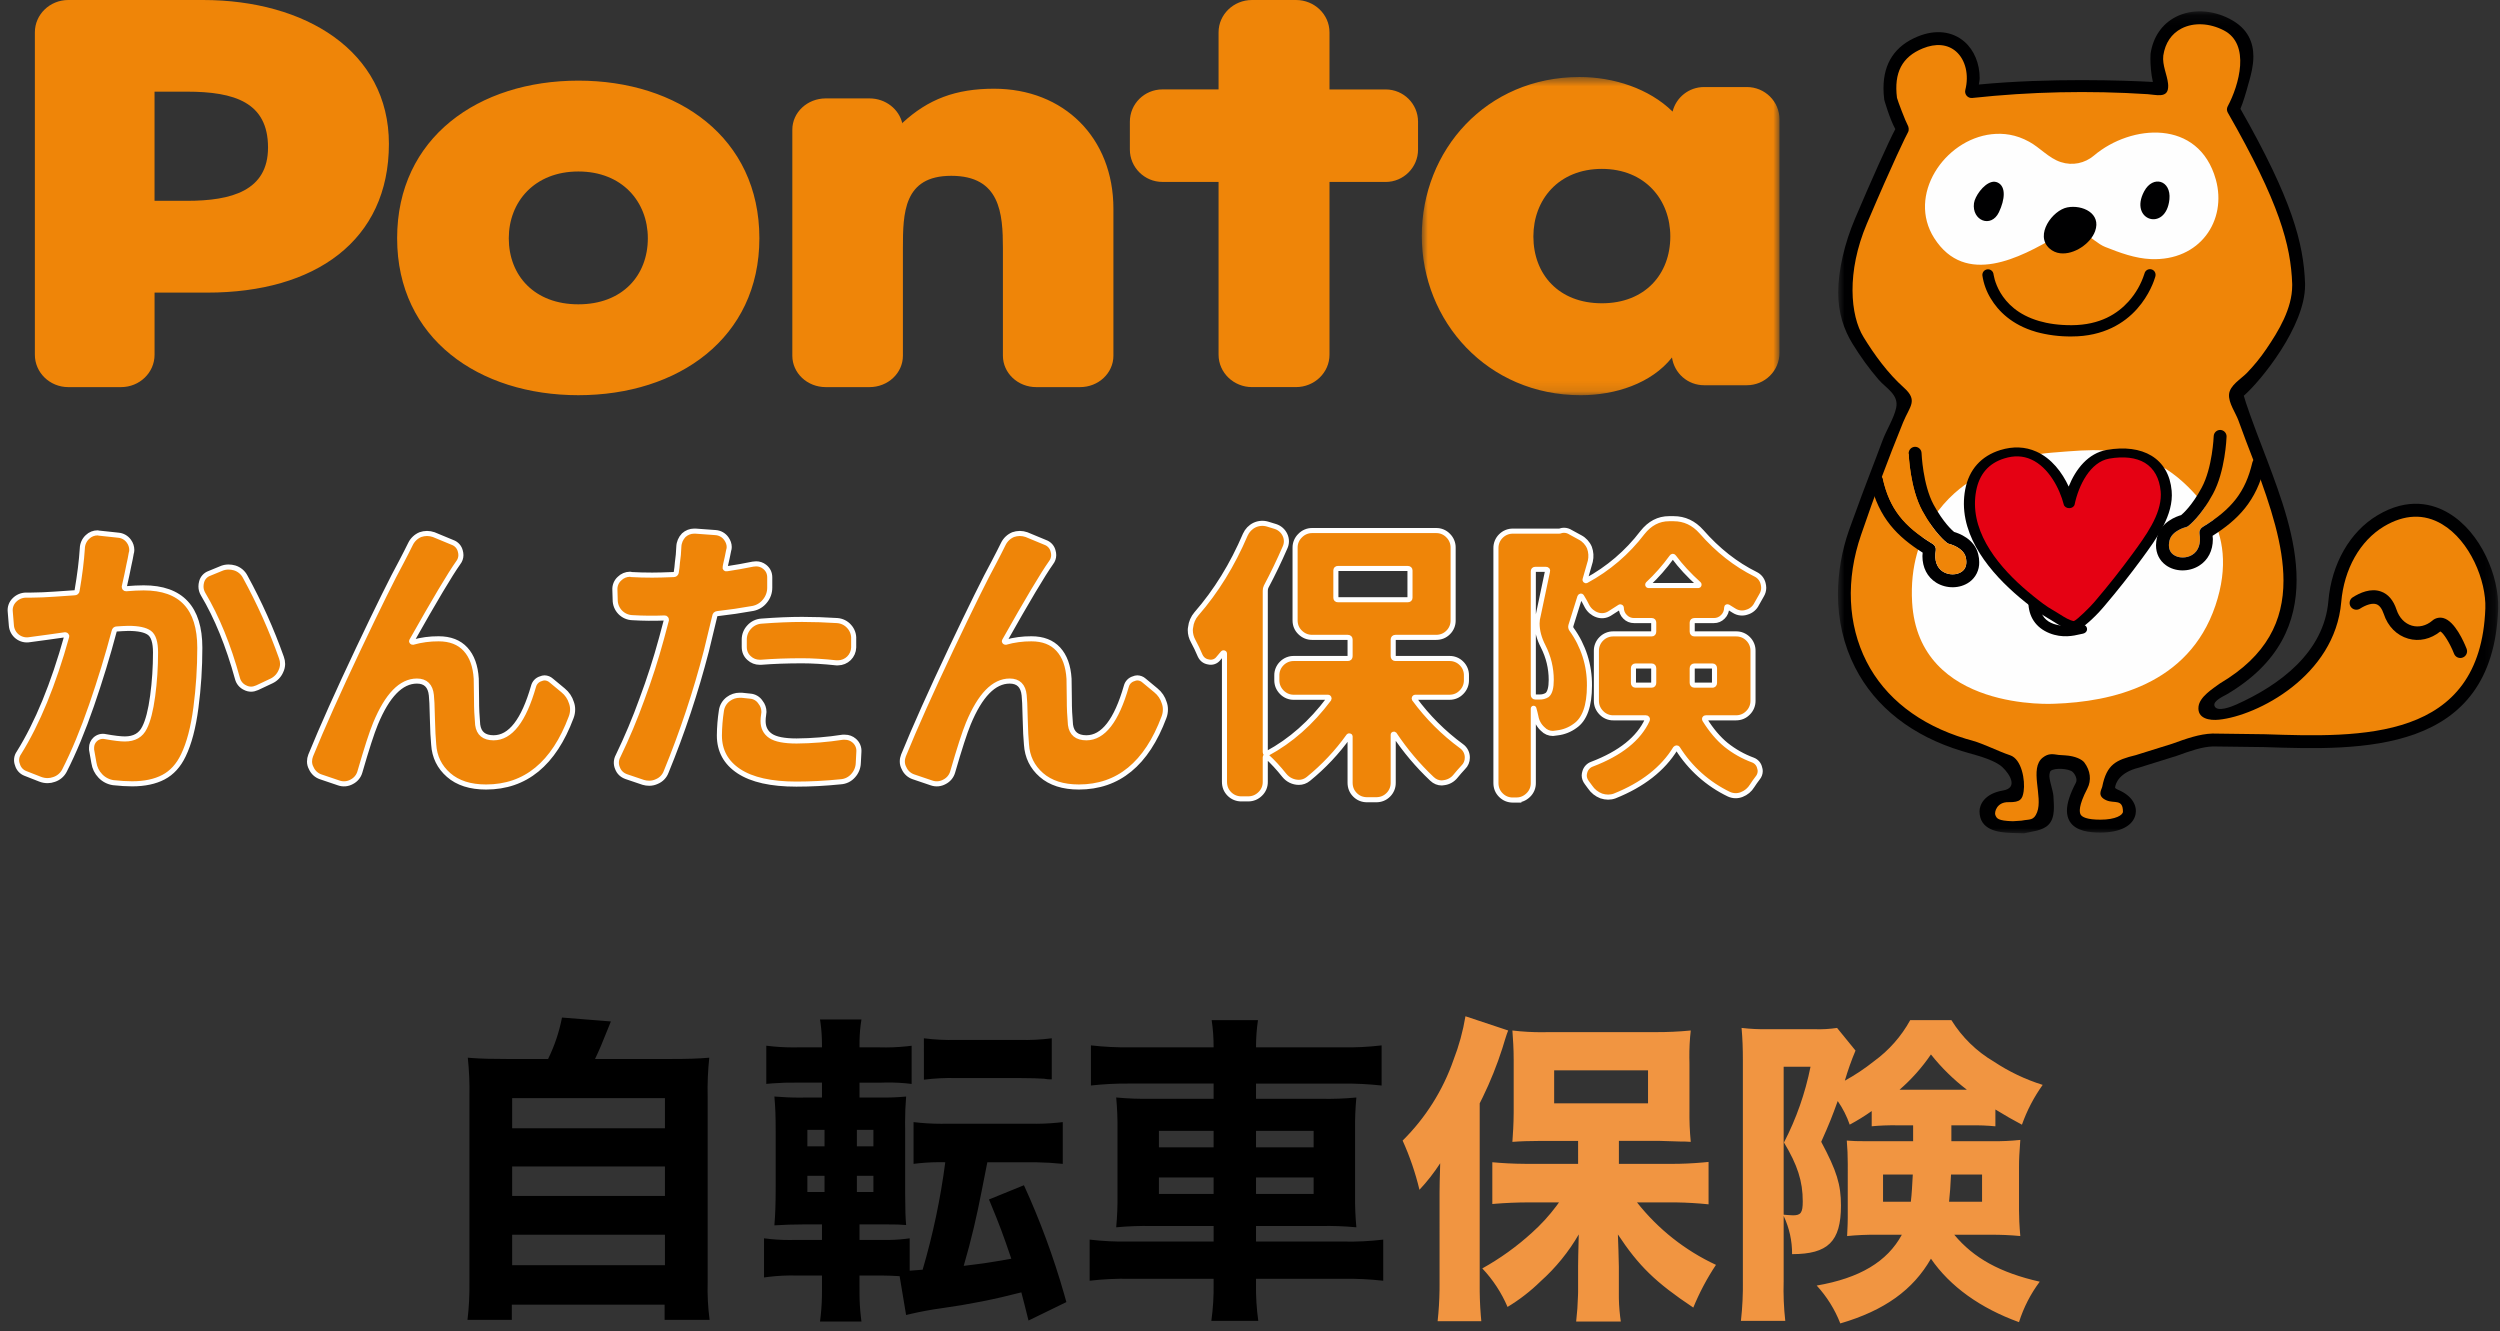
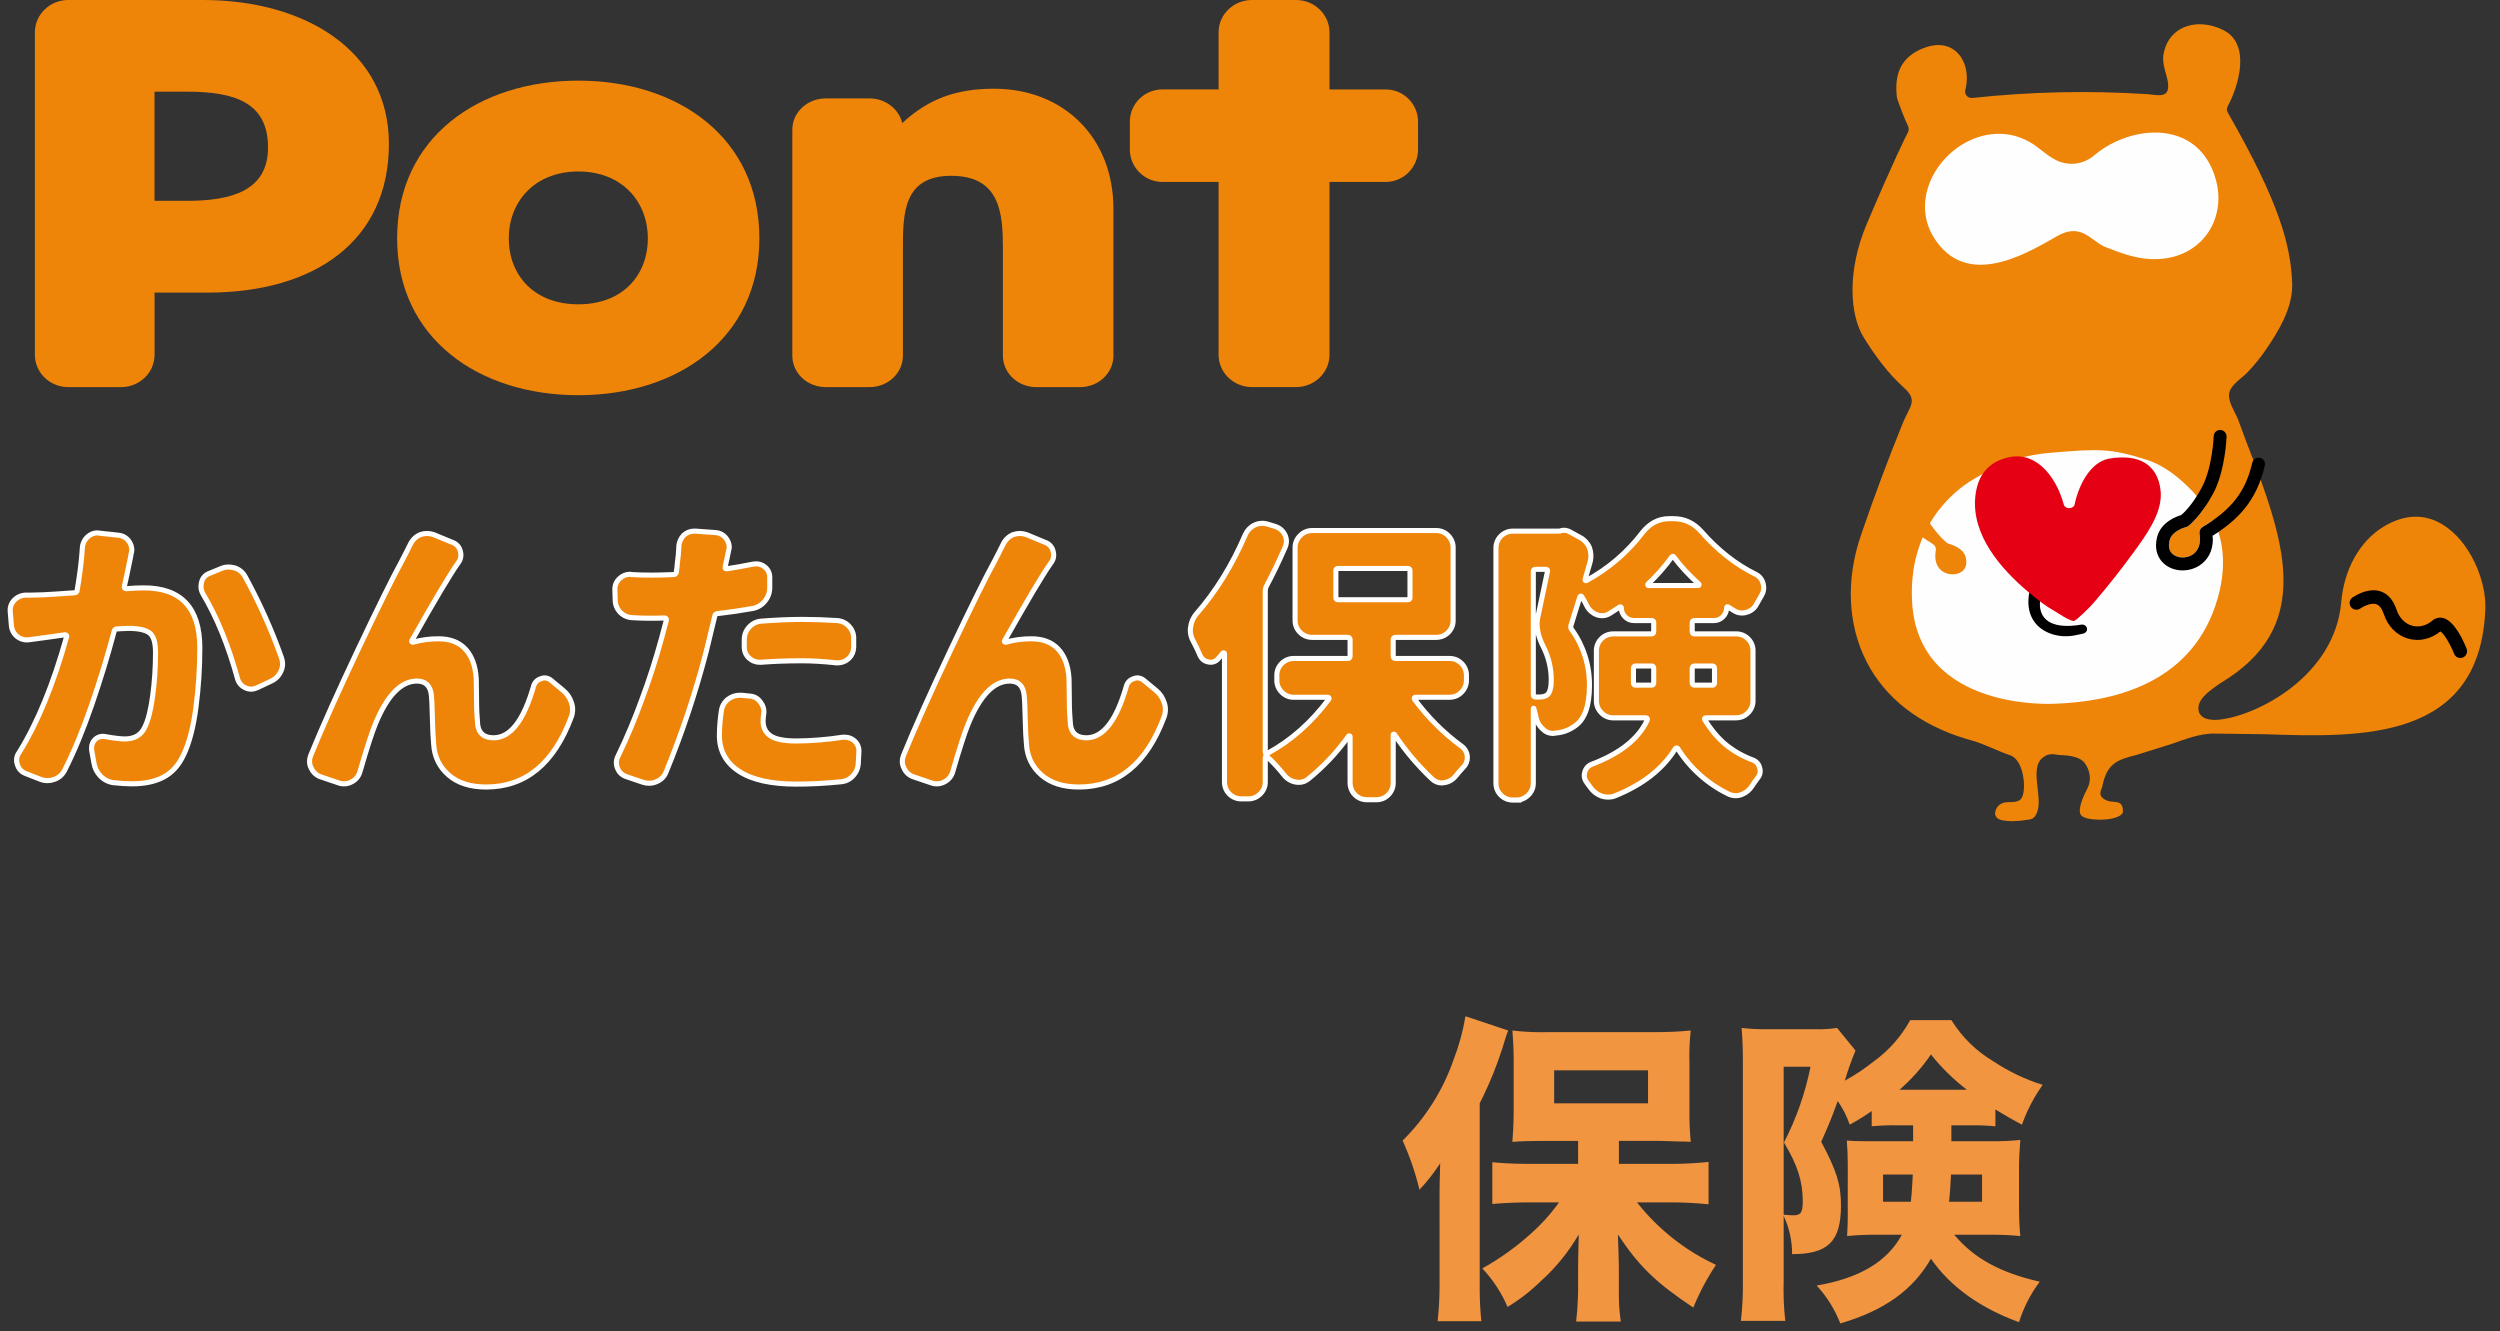
<svg xmlns="http://www.w3.org/2000/svg" width="246" height="131" viewBox="0 0 246 131" fill="none">
  <rect x="0" y="0" width="246" height="131" fill="#333333" stroke="none" />
  <path d="M192.018 100.382C193.058 102.059 194.49 103.458 196.19 104.459C197.677 105.448 199.296 106.22 201 106.752C200.139 107.956 199.452 109.275 198.959 110.67C197.907 110.097 197.493 109.877 196.347 109.173V110.829C195.532 110.75 194.713 110.718 193.894 110.734H192.015V112.294H196.027C196.953 112.308 197.878 112.266 198.798 112.167C198.703 113.568 198.671 113.982 198.671 114.81V119.111C198.671 119.748 198.703 120.576 198.798 121.627C197.814 121.532 196.825 121.489 195.836 121.5H192.301C194.212 123.796 196.792 125.227 200.71 126.118C199.81 127.321 199.12 128.667 198.669 130.1C194.878 128.73 191.884 126.593 190.005 123.855C188.253 126.912 185.45 128.951 181.086 130.225C180.55 128.849 179.762 127.585 178.763 126.499C182.998 125.769 185.706 124.145 187.139 121.501H184.654C183.687 121.488 182.719 121.531 181.756 121.628C181.808 120.508 181.818 120.304 181.819 119.847L181.82 114.525C181.82 113.602 181.788 113.124 181.724 112.232C182.342 112.284 182.71 112.294 183.639 112.295L184.188 112.296H188.251V110.736L186.661 110.73C185.832 110.717 185.002 110.749 184.176 110.826V109.327C183.483 109.818 182.76 110.265 182.011 110.665C181.727 109.839 181.331 109.058 180.832 108.342C180.291 109.838 180.036 110.506 179.208 112.354C180.737 115.221 181.15 116.559 181.15 118.629C181.15 122.165 179.876 123.407 176.341 123.407C176.351 122.108 176.067 120.823 175.512 119.648V126.054C175.472 127.362 175.525 128.671 175.671 129.971H171.307C171.455 128.65 171.519 127.321 171.499 125.991V104.363C171.499 103.188 171.467 102.23 171.371 101.147C172.227 101.248 173.089 101.29 173.951 101.274H178.57C179.305 101.3 180.041 101.257 180.768 101.147L182.583 103.377C182.177 104.343 181.826 105.332 181.532 106.338C182.54 105.784 183.499 105.144 184.399 104.427C185.871 103.358 187.089 101.977 187.966 100.382H192.018ZM178.155 104.968H175.512V119.524C175.575 119.531 175.645 119.537 175.718 119.543L175.937 119.561C176.156 119.577 176.358 119.588 176.435 119.588C177.2 119.588 177.391 119.334 177.391 118.219C177.391 116.244 176.881 114.651 175.543 112.421C176.757 110.071 177.636 107.562 178.155 104.968ZM188.219 115.577H185.291V118.252H188.027C188.123 117.425 188.155 116.755 188.219 115.577ZM195.035 115.577H191.98C191.916 116.882 191.884 117.296 191.788 118.252H195.035V115.577ZM190.004 103.758C189.128 105.043 188.089 106.21 186.915 107.23H193.54C192.223 106.222 191.035 105.056 190.004 103.758ZM166.37 101.401C166.27 102.291 166.224 103.186 166.232 104.081L166.242 104.618V109.237C166.227 110.279 166.27 111.321 166.37 112.359C166.158 112.338 165.945 112.326 165.732 112.324L165.414 112.327L163.311 112.263H159.299V114.525H164.491C165.502 114.525 166.512 114.48 167.518 114.391L168.122 114.333V118.506C167.073 118.397 166.02 118.334 164.966 118.317L164.618 118.314H161.08C163.153 120.944 165.815 123.049 168.851 124.462C167.97 125.786 167.223 127.194 166.621 128.666C162.894 126.184 161.241 124.557 159.2 121.468C159.229 122.236 159.286 123.774 159.295 124.628L159.295 124.812V127.169C159.284 127.969 159.327 128.768 159.423 129.561L159.487 130.036H155.094C155.192 129.191 155.252 128.342 155.275 127.492L155.285 127.169V124.624C155.288 124.252 155.299 123.21 155.349 121.467C154.349 123.196 153.08 124.755 151.591 126.086C150.609 127.048 149.519 127.893 148.342 128.602C147.746 127.202 146.904 125.918 145.858 124.812C147.612 123.836 149.247 122.661 150.731 121.309C151.621 120.514 152.428 119.632 153.143 118.677L153.406 118.315H150.444C149.326 118.315 148.131 118.367 147.16 118.447L146.845 118.474V114.365C147.821 114.453 148.797 114.515 150.13 114.523L150.444 114.524H155.286L155.285 112.265H151.67C150.48 112.269 149.554 112.301 148.82 112.36C148.879 111.478 148.937 110.677 148.946 109.507L148.947 109.207V104.363C148.947 103.122 148.884 102.357 148.82 101.401C149.816 101.521 150.819 101.577 151.822 101.57L152.323 101.561H162.834C164.014 101.568 165.194 101.515 166.37 101.401ZM144.201 100L148.406 101.401C148.368 101.497 148.335 101.579 148.306 101.657L148.264 101.774C148.167 102.048 148.078 102.351 147.832 103.153C147.302 104.808 146.654 106.423 145.893 107.985L145.602 108.568V126.346C145.592 127.364 145.627 128.382 145.708 129.397L145.761 130.006H141.462C141.573 128.984 141.636 127.957 141.65 126.929L141.653 126.311L141.652 117.807V117.352C141.655 116.736 141.665 116.017 141.716 114.463C141.115 115.393 140.432 116.267 139.675 117.075C139.277 115.412 138.723 113.791 138.018 112.234C140.27 110.005 141.982 107.292 143.023 104.3C143.563 102.911 143.957 101.47 144.201 100ZM162.166 105.319H152.929V108.568H162.166V105.319Z" fill="#F19541" />
-   <path d="M123.784 100.383C123.654 101.268 123.59 102.163 123.593 103.058H132.033C133.342 103.084 134.651 103.02 135.951 102.866V106.816C134.692 106.678 133.427 106.614 132.161 106.624H123.593V108.121H129.963C131.133 108.148 132.303 108.105 133.467 107.994C133.368 109.042 133.325 110.095 133.34 111.147V117.582C133.325 118.645 133.368 119.708 133.467 120.767C132.302 120.658 131.133 120.615 129.963 120.639H123.593V122.169H132.225C133.523 122.196 134.822 122.132 136.111 121.977V126.025C134.789 125.876 133.459 125.812 132.129 125.833H123.592V126.311C123.571 127.535 123.646 128.759 123.815 129.971H119.197C119.365 128.759 119.439 127.535 119.42 126.311V125.831H111.139C109.83 125.81 108.521 125.873 107.221 126.023V121.977C108.5 122.128 109.788 122.192 111.075 122.169H119.422V120.64H113.369C112.189 120.616 111.009 120.658 109.833 120.767C109.933 119.709 109.976 118.645 109.961 117.582V111.177C109.975 110.114 109.933 109.051 109.833 107.992C110.988 108.101 112.146 108.143 113.305 108.119H119.42V106.622H111.073C109.828 106.613 108.584 106.677 107.347 106.814V102.866C108.625 103.011 109.913 103.075 111.2 103.057L119.42 103.058C119.424 102.163 119.36 101.268 119.229 100.383H123.784ZM119.42 115.861H114.037V117.486H119.42V115.861ZM129.262 115.861H123.593V117.486H129.262V115.861ZM119.42 111.275H114.037V112.899H119.42V111.275ZM129.262 111.275H123.593V112.899H129.262V111.275ZM84.767 100.317C84.655 101.001 84.591 101.692 84.578 102.385L84.576 102.801V103.06H86.519C87.43 103.087 88.343 103.051 89.25 102.954L89.704 102.901V106.659C88.862 106.554 88.014 106.507 87.165 106.52L86.742 106.532H84.576V107.995H86.551C87.423 108.014 88.295 107.982 89.163 107.899C89.094 108.738 89.06 109.579 89.06 110.421L89.067 111.052V117.432C89.072 119.164 89.104 119.868 89.163 120.544C88.591 120.492 88.187 120.482 87.187 120.481L86.634 120.48H84.576V122.009H86.934C87.653 122.025 88.372 121.99 89.086 121.906L89.513 121.85V125.035L90.788 124.939C91.803 121.478 92.548 117.942 93.015 114.365C92.146 114.343 91.276 114.376 90.411 114.464L89.893 114.524V110.415C90.8 110.525 91.713 110.579 92.625 110.58L93.174 110.574H101.328C102.233 110.595 103.138 110.561 104.038 110.474L104.577 110.415V114.524C103.714 114.435 102.847 114.383 101.979 114.369L101.328 114.365H97.156L97.125 114.514L97.111 114.583L96.582 117.264C96.137 119.554 95.594 121.947 94.83 124.561C96.933 124.303 97.378 124.239 99.512 123.857C98.728 121.535 98.316 120.439 97.461 118.381L97.315 118.028L100.755 116.627C102.341 120.093 103.663 123.674 104.711 127.339L104.931 128.125L101.205 129.941C101.139 129.676 101.073 129.411 101.007 129.147L100.917 128.788C100.908 128.753 100.899 128.717 100.89 128.681L100.824 128.419C100.719 128.002 100.611 127.585 100.501 127.169C97.922 127.842 95.305 128.363 92.664 128.728C91.682 128.863 90.706 129.04 89.739 129.26L89.16 129.397L88.523 125.575C87.954 125.539 87.385 125.518 86.815 125.512L86.548 125.511H84.573L84.576 127.264C84.576 128.037 84.621 128.809 84.71 129.576L84.767 130.036H80.69C80.799 129.217 80.862 128.394 80.878 127.568L80.882 127.074V125.512H78.397C77.475 125.488 76.553 125.531 75.638 125.643L75.18 125.703V121.849C76.031 121.965 76.888 122.021 77.746 122.016L78.175 122.008H80.882V120.48H79.197C77.923 120.484 77.269 120.515 76.2 120.575C76.288 119.51 76.322 118.528 76.326 117.118L76.327 116.785V111.338C76.327 109.746 76.295 109.013 76.2 107.898C77.064 107.972 77.931 108.008 78.798 108.004L79.449 107.994H80.882V106.529H78.43C77.621 106.517 76.813 106.542 76.007 106.603L75.403 106.656V102.897C76.326 103.015 77.256 103.071 78.187 103.065L78.652 103.056H80.882V102.801C80.883 102.108 80.839 101.416 80.749 100.729L80.69 100.317H84.767ZM81.134 115.701H79.445V117.294H81.134V115.701ZM85.943 115.7H84.318V117.293H85.943V115.7ZM85.943 111.178H84.318V112.802L85.943 112.802V111.178ZM81.134 111.178H79.445V112.802H81.134V111.178ZM103.493 102.168V106.21C103.237 106.218 102.981 106.196 102.729 106.146C102.283 106.113 101.359 106.082 100.308 106.082H94.097C93.033 106.054 91.968 106.107 90.912 106.241L90.911 102.168C91.967 102.304 93.032 102.357 94.096 102.327H100.308C101.373 102.357 102.438 102.304 103.493 102.168ZM55.3 100.127L60.11 100.51L59.928 100.964C59.237 102.689 58.961 103.352 58.55 104.204H65.844C67.691 104.204 68.678 104.173 69.793 104.077C69.656 105.357 69.603 106.644 69.634 107.931V126.15C69.598 127.396 69.662 128.642 69.826 129.876H65.398V128.38H50.364V129.876H46C46.146 128.65 46.21 127.416 46.191 126.182V107.93C46.22 106.643 46.167 105.356 46.032 104.076L46.392 104.106C47.352 104.178 48.34 104.204 49.982 104.204L53.931 104.204C54.567 102.912 55.027 101.541 55.3 100.127ZM65.43 121.499H50.396V124.493H65.43V121.499ZM65.43 114.778H50.396V117.677H65.43V114.778ZM65.43 108.057H50.396V111.019H65.43V108.057Z" fill="black" />
  <path d="M12.997 77.127C14.232 77.127 15.262 76.908 16.089 76.471C16.915 76.036 17.564 75.324 18.038 74.337C18.609 73.161 19.022 71.593 19.278 69.636C19.534 67.682 19.663 65.714 19.662 63.743C19.662 59.81 17.822 57.846 14.137 57.846C13.644 57.846 13.065 57.876 12.399 57.931C12.375 57.933 12.351 57.928 12.329 57.918C12.306 57.909 12.287 57.894 12.271 57.876C12.241 57.833 12.226 57.782 12.229 57.73C12.419 56.896 12.57 56.184 12.684 55.596C12.781 55.178 12.854 54.799 12.912 54.456C12.949 54.346 12.968 54.231 12.968 54.116C12.967 53.808 12.867 53.508 12.684 53.26C12.564 53.089 12.407 52.946 12.225 52.843C12.043 52.739 11.84 52.678 11.631 52.662L9.779 52.463C9.725 52.444 9.667 52.434 9.609 52.434C9.238 52.431 8.88 52.574 8.613 52.833C8.455 52.978 8.328 53.154 8.24 53.35C8.152 53.546 8.104 53.758 8.1 53.972C8.022 55.188 7.852 56.563 7.587 58.104C7.568 58.255 7.483 58.33 7.33 58.33C5.735 58.444 4.7 58.51 4.226 58.529C4.092 58.529 3.91 58.534 3.684 58.544C3.48 58.553 3.276 58.558 3.071 58.559H2.544C2.331 58.563 2.121 58.609 1.926 58.694C1.731 58.78 1.554 58.903 1.407 59.057C1.26 59.202 1.148 59.379 1.079 59.574C1.01 59.769 0.986 59.977 1.008 60.182L1.12 61.548C1.136 61.762 1.196 61.97 1.297 62.159C1.399 62.348 1.538 62.514 1.708 62.645C1.877 62.776 2.072 62.871 2.28 62.922C2.488 62.974 2.705 62.981 2.916 62.943L4.795 62.688C5.706 62.554 6.248 62.479 6.418 62.459C6.457 62.459 6.494 62.479 6.532 62.518C6.571 62.554 6.581 62.591 6.562 62.632C5.249 67.34 3.684 71.156 1.861 74.079C1.741 74.246 1.665 74.44 1.64 74.644C1.615 74.848 1.641 75.055 1.718 75.246C1.77 75.439 1.867 75.617 2.001 75.765C2.135 75.914 2.302 76.029 2.488 76.101L3.942 76.672C4.177 76.765 4.428 76.813 4.68 76.814C4.894 76.813 5.107 76.775 5.307 76.702C5.748 76.562 6.117 76.255 6.333 75.846C7.264 74.023 8.156 71.872 9.011 69.396C9.865 66.917 10.606 64.491 11.233 62.119C11.269 61.966 11.354 61.891 11.488 61.891C11.867 61.861 12.248 61.842 12.628 61.832C13.615 61.832 14.307 61.981 14.706 62.275C15.104 62.569 15.304 63.21 15.304 64.197C15.306 65.636 15.211 67.073 15.02 68.499C14.83 69.904 14.565 70.937 14.222 71.603C13.863 72.344 13.216 72.713 12.285 72.713C11.867 72.713 11.233 72.638 10.377 72.485C10.196 72.442 10.007 72.446 9.828 72.496C9.649 72.546 9.485 72.64 9.352 72.769C9.243 72.872 9.157 72.996 9.099 73.134C9.04 73.271 9.011 73.419 9.011 73.569V73.768L9.237 75.049C9.315 75.559 9.529 75.997 9.879 76.359C10.216 76.713 10.662 76.944 11.145 77.015C11.831 77.088 12.448 77.127 12.997 77.127ZM24.705 67.814C24.894 67.814 25.094 67.765 25.303 67.673L26.698 67.016C27.12 66.822 27.456 66.477 27.638 66.049C27.746 65.827 27.804 65.584 27.808 65.337C27.807 65.123 27.769 64.911 27.694 64.71C26.721 61.97 25.53 59.313 24.134 56.763C24.027 56.552 23.879 56.365 23.698 56.213C23.517 56.062 23.307 55.948 23.081 55.88C22.887 55.825 22.686 55.797 22.483 55.795C22.217 55.795 21.954 55.853 21.713 55.965L20.602 56.422C20.413 56.489 20.244 56.602 20.11 56.751C19.976 56.9 19.881 57.08 19.834 57.275C19.797 57.415 19.778 57.559 19.776 57.703C19.776 57.97 19.844 58.216 19.975 58.444C21.343 60.741 22.474 63.514 23.366 66.761C23.416 66.961 23.512 67.147 23.645 67.305C23.778 67.463 23.945 67.588 24.134 67.673C24.31 67.764 24.506 67.812 24.705 67.814ZM47.83 77.441C51.704 77.441 54.494 75.153 56.205 70.577C56.299 70.332 56.347 70.072 56.346 69.809C56.347 69.585 56.309 69.363 56.232 69.153C56.088 68.67 55.799 68.243 55.406 67.928L54.239 66.961C54.058 66.799 53.825 66.708 53.583 66.703C53.455 66.706 53.33 66.735 53.214 66.788C53.041 66.839 52.884 66.935 52.76 67.064C52.635 67.195 52.546 67.355 52.501 67.529C51.534 70.908 50.224 72.599 48.571 72.599C47.641 72.599 47.118 72.171 47.004 71.318C46.928 70.494 46.89 69.667 46.892 68.839L46.863 66.788C46.788 65.536 46.435 64.567 45.808 63.884C45.181 63.201 44.301 62.858 43.159 62.858C42.302 62.853 41.449 62.967 40.624 63.198C40.606 63.198 40.588 63.194 40.571 63.187C40.554 63.18 40.539 63.17 40.527 63.157C40.498 63.13 40.493 63.096 40.512 63.06C42.772 59.05 44.299 56.488 45.096 55.367C45.261 55.157 45.352 54.897 45.354 54.629C45.353 54.493 45.333 54.358 45.295 54.228C45.248 54.033 45.154 53.852 45.02 53.703C44.885 53.555 44.716 53.441 44.527 53.374L42.675 52.606C42.464 52.533 42.242 52.495 42.019 52.492C41.796 52.495 41.576 52.533 41.365 52.606C40.943 52.783 40.599 53.107 40.398 53.518C40.264 53.806 40.121 54.091 39.97 54.371L39.484 55.312C38.65 56.831 37.241 59.684 35.255 63.869C33.272 68.057 31.709 71.547 30.572 74.337C30.496 74.527 30.457 74.73 30.457 74.935C30.457 75.163 30.513 75.382 30.628 75.591C30.715 75.791 30.845 75.971 31.007 76.118C31.169 76.265 31.36 76.376 31.568 76.444L33.333 77.042C33.542 77.116 33.764 77.144 33.986 77.124C34.206 77.104 34.421 77.037 34.614 76.928C34.806 76.83 34.977 76.694 35.114 76.528C35.252 76.361 35.354 76.168 35.413 75.96C36.077 73.664 36.59 72.077 36.952 71.204C38.108 68.412 39.467 67.016 41.023 67.016C41.878 67.016 42.352 67.483 42.447 68.412C42.486 68.698 42.52 69.442 42.546 70.647C42.576 71.853 42.619 72.723 42.675 73.255C42.751 74.471 43.242 75.472 44.143 76.259C45.042 77.047 46.275 77.441 47.83 77.441ZM63.895 77.071C64.151 77.069 64.403 77.011 64.634 76.901C64.842 76.815 65.031 76.687 65.188 76.525C65.344 76.364 65.466 76.171 65.546 75.96C67.135 72.086 68.459 68.108 69.507 64.054C69.599 63.675 69.876 62.535 70.331 60.637C70.35 60.486 70.436 60.401 70.589 60.381C71.765 60.248 72.931 60.078 74.088 59.869C74.558 59.778 74.978 59.519 75.272 59.142C75.58 58.77 75.747 58.3 75.743 57.817V56.821C75.743 56.383 75.573 56.033 75.231 55.766C74.996 55.58 74.704 55.48 74.404 55.482C74.298 55.483 74.193 55.492 74.088 55.511C73.255 55.681 72.402 55.834 71.527 55.965C71.471 55.985 71.422 55.975 71.386 55.939C71.347 55.9 71.337 55.851 71.357 55.795L71.412 55.511C71.518 55.068 71.613 54.622 71.697 54.174C71.735 54.063 71.755 53.946 71.755 53.829C71.755 53.545 71.658 53.27 71.471 53.003C71.35 52.831 71.193 52.689 71.011 52.586C70.828 52.483 70.625 52.422 70.416 52.407L68.423 52.261H68.309C67.929 52.262 67.563 52.405 67.283 52.662C66.986 52.969 66.812 53.375 66.797 53.802C66.779 54.326 66.732 54.849 66.656 55.367C66.634 55.692 66.596 56.016 66.542 56.337C66.505 56.468 66.42 56.536 66.287 56.536C65.395 56.573 64.692 56.592 64.18 56.592C63.458 56.592 62.775 56.573 62.128 56.536C62.084 56.516 62.034 56.506 61.985 56.507C61.601 56.51 61.233 56.663 60.962 56.935C60.807 57.074 60.685 57.246 60.606 57.438C60.527 57.63 60.492 57.838 60.505 58.046L60.534 59.013C60.53 59.473 60.707 59.916 61.026 60.246C61.346 60.577 61.783 60.769 62.243 60.78C63.295 60.843 64.349 60.852 65.402 60.809C65.46 60.809 65.504 60.826 65.531 60.865C65.561 60.907 65.576 60.957 65.575 61.008L65.089 62.831C64.54 64.849 63.9 66.84 63.169 68.798C62.483 70.702 61.698 72.57 60.818 74.393C60.717 74.575 60.66 74.778 60.65 74.985C60.64 75.193 60.679 75.4 60.762 75.591C60.913 75.99 61.2 76.264 61.615 76.417L63.297 76.986C63.487 77.042 63.686 77.071 63.895 77.071ZM82.464 65.223C82.865 65.219 83.25 65.059 83.537 64.778C83.823 64.496 83.99 64.115 84.002 63.714V62.887C84.015 62.661 83.982 62.436 83.906 62.223C83.83 62.01 83.713 61.814 83.56 61.648C83.411 61.477 83.23 61.338 83.028 61.238C82.825 61.138 82.604 61.079 82.379 61.064C81.231 60.989 80.082 60.951 78.932 60.95C77.717 60.95 76.38 61.008 74.917 61.12C74.458 61.151 74.028 61.36 73.721 61.704C73.404 62.038 73.23 62.482 73.235 62.943V63.655C73.235 64.112 73.398 64.481 73.721 64.766C74 65.024 74.365 65.167 74.745 65.167H74.888C76.103 65.07 77.452 65.021 78.932 65.021C79.919 65.021 81.039 65.089 82.293 65.223H82.464ZM78.364 77.156C79.768 77.156 81.222 77.081 82.721 76.928C82.955 76.914 83.183 76.855 83.394 76.752C83.604 76.649 83.792 76.506 83.946 76.33C84.261 75.987 84.442 75.543 84.457 75.078L84.515 73.968C84.529 73.764 84.496 73.559 84.416 73.371C84.337 73.183 84.214 73.016 84.058 72.883C83.806 72.662 83.482 72.54 83.147 72.543H82.921C81.421 72.775 79.907 72.899 78.39 72.913C77.175 72.913 76.322 72.747 75.829 72.414C75.335 72.082 75.087 71.593 75.087 70.946C75.087 70.757 75.107 70.538 75.146 70.29C75.164 70.216 75.173 70.14 75.172 70.064C75.175 69.712 75.055 69.37 74.832 69.097C74.719 68.924 74.568 68.78 74.39 68.677C74.212 68.573 74.012 68.512 73.806 68.499L72.98 68.412H72.781C72.38 68.413 71.991 68.543 71.67 68.783C71.486 68.918 71.331 69.088 71.213 69.284C71.096 69.48 71.019 69.697 70.987 69.923C70.862 70.733 70.795 71.551 70.788 72.371C70.788 73.873 71.427 75.044 72.708 75.89C73.991 76.733 75.875 77.156 78.364 77.156ZM106.16 77.441C110.034 77.441 112.824 75.153 114.536 70.577C114.63 70.332 114.677 70.072 114.676 69.809C114.677 69.585 114.639 69.363 114.562 69.153C114.418 68.67 114.129 68.243 113.736 67.928L112.569 66.961C112.388 66.799 112.155 66.708 111.913 66.703C111.785 66.706 111.66 66.735 111.544 66.788C111.371 66.839 111.214 66.935 111.09 67.064C110.965 67.195 110.876 67.355 110.832 67.529C109.864 70.908 108.554 72.599 106.902 72.599C105.971 72.599 105.448 72.171 105.334 71.318C105.258 70.494 105.22 69.667 105.222 68.839L105.193 66.788C105.118 65.536 104.765 64.567 104.138 63.884C103.511 63.201 102.631 62.858 101.489 62.858C100.632 62.853 99.779 62.967 98.954 63.198C98.936 63.198 98.918 63.194 98.901 63.187C98.885 63.18 98.87 63.17 98.857 63.157C98.828 63.13 98.823 63.096 98.842 63.06C101.103 59.05 102.629 56.488 103.426 55.367C103.591 55.157 103.682 54.897 103.684 54.629C103.683 54.493 103.664 54.358 103.625 54.228C103.579 54.033 103.484 53.852 103.35 53.703C103.216 53.555 103.046 53.441 102.857 53.374L101.005 52.606C100.794 52.533 100.573 52.495 100.349 52.492C100.126 52.495 99.906 52.533 99.695 52.606C99.273 52.783 98.93 53.107 98.728 53.518C98.594 53.806 98.451 54.091 98.3 54.371L97.814 55.312C96.981 56.831 95.571 59.684 93.585 63.869C91.602 68.057 90.039 71.547 88.902 74.337C88.826 74.527 88.787 74.73 88.788 74.935C88.788 75.163 88.844 75.382 88.958 75.591C89.045 75.791 89.175 75.971 89.337 76.118C89.499 76.265 89.69 76.376 89.898 76.444L91.663 77.042C91.872 77.116 92.095 77.144 92.316 77.124C92.537 77.104 92.751 77.037 92.944 76.928C93.136 76.83 93.307 76.694 93.445 76.528C93.582 76.361 93.684 76.168 93.743 75.96C94.407 73.664 94.92 72.077 95.282 71.204C96.439 68.412 97.797 67.016 99.353 67.016C100.208 67.016 100.682 67.483 100.777 68.412C100.816 68.698 100.85 69.442 100.877 70.647C100.906 71.853 100.949 72.723 101.005 73.255C101.081 74.471 101.572 75.472 102.473 76.259C103.373 77.047 104.605 77.441 106.16 77.441ZM135.41 78.695C135.887 78.695 136.285 78.534 136.609 78.209C136.767 78.053 136.891 77.866 136.974 77.661C137.057 77.455 137.097 77.234 137.092 77.013V72.286C137.092 72.266 137.107 72.254 137.134 72.244C137.163 72.235 137.187 72.239 137.206 72.256C138.27 73.854 139.512 75.326 140.908 76.643C141.192 76.911 141.516 77.042 141.878 77.042C141.954 77.041 142.03 77.032 142.104 77.013C142.541 76.956 142.939 76.732 143.214 76.388C143.461 76.085 143.718 75.79 143.985 75.504C144.112 75.382 144.213 75.237 144.281 75.076C144.35 74.914 144.385 74.741 144.384 74.565C144.39 74.343 144.341 74.122 144.241 73.923C144.141 73.723 143.994 73.552 143.812 73.423C142.037 72.122 140.471 70.556 139.17 68.781C139.161 68.764 139.157 68.745 139.157 68.725C139.157 68.706 139.161 68.686 139.17 68.669C139.19 68.63 139.219 68.611 139.255 68.611H142.617C143.093 68.611 143.492 68.445 143.812 68.113C143.968 67.958 144.092 67.774 144.175 67.571C144.259 67.368 144.301 67.151 144.298 66.931V66.477C144.304 66.255 144.263 66.034 144.18 65.827C144.096 65.621 143.971 65.435 143.812 65.279C143.657 65.121 143.47 64.996 143.265 64.913C143.059 64.83 142.838 64.79 142.617 64.795H137.318C137.168 64.795 137.092 64.72 137.092 64.567V62.943C137.092 62.792 137.168 62.717 137.321 62.717H141.307C141.781 62.717 142.182 62.554 142.502 62.231C142.661 62.075 142.786 61.889 142.869 61.683C142.953 61.478 142.993 61.257 142.988 61.035V53.887C142.991 53.668 142.949 53.45 142.865 53.247C142.782 53.044 142.658 52.86 142.502 52.706C142.349 52.544 142.163 52.416 141.957 52.329C141.751 52.243 141.53 52.201 141.307 52.206H129.118C128.897 52.203 128.678 52.247 128.474 52.333C128.271 52.419 128.087 52.546 127.934 52.706C127.775 52.859 127.649 53.042 127.563 53.245C127.478 53.448 127.434 53.667 127.436 53.887V61.035C127.436 61.512 127.601 61.91 127.934 62.231C128.267 62.554 128.661 62.717 129.118 62.717H132.618C132.771 62.717 132.849 62.79 132.849 62.943V64.567C132.849 64.72 132.771 64.795 132.62 64.795H127.322C127.1 64.79 126.879 64.831 126.674 64.914C126.468 64.998 126.282 65.123 126.126 65.281C125.968 65.437 125.843 65.623 125.759 65.829C125.676 66.034 125.635 66.255 125.64 66.477V66.931C125.64 67.388 125.803 67.782 126.126 68.113C126.28 68.274 126.466 68.402 126.671 68.488C126.877 68.574 127.099 68.616 127.322 68.611H130.683C130.722 68.611 130.749 68.63 130.768 68.669C130.778 68.687 130.783 68.706 130.783 68.726C130.783 68.746 130.778 68.766 130.768 68.783C129.021 71.117 127.001 72.903 124.702 74.138C124.646 74.157 124.597 74.157 124.561 74.138C124.522 74.118 124.503 74.079 124.503 74.023V58.131C124.503 57.978 124.532 57.846 124.588 57.732C125.254 56.478 125.871 55.197 126.44 53.887C126.534 53.692 126.583 53.477 126.583 53.26C126.583 53.043 126.534 52.829 126.44 52.633C126.348 52.438 126.218 52.264 126.056 52.122C125.894 51.98 125.704 51.872 125.499 51.807L124.76 51.581C124.328 51.444 123.859 51.474 123.448 51.666C123.044 51.862 122.722 52.196 122.539 52.606C121.265 55.586 119.661 58.187 117.724 60.408C117.406 60.778 117.208 61.236 117.156 61.721C117.136 61.814 117.127 61.909 117.126 62.005C117.126 62.384 117.221 62.744 117.411 63.087C117.659 63.543 117.885 64.017 118.094 64.511C118.264 64.87 118.541 65.079 118.92 65.138C119.097 65.18 119.282 65.171 119.454 65.111C119.626 65.05 119.776 64.942 119.887 64.797C120.04 64.625 120.194 64.445 120.344 64.255C120.364 64.236 120.393 64.231 120.429 64.241C120.468 64.251 120.488 64.272 120.488 64.311V76.928C120.488 77.404 120.648 77.803 120.971 78.126C121.127 78.284 121.314 78.408 121.519 78.491C121.725 78.574 121.945 78.614 122.167 78.61H122.823C123.278 78.61 123.674 78.447 124.004 78.124C124.166 77.97 124.294 77.784 124.38 77.578C124.466 77.372 124.507 77.151 124.503 76.928V74.507C124.503 74.471 124.522 74.441 124.561 74.422C124.597 74.403 124.634 74.412 124.673 74.451C125.225 74.945 125.793 75.562 126.384 76.303C126.556 76.514 126.773 76.685 127.018 76.803C127.264 76.921 127.533 76.982 127.806 76.984C128.148 76.984 128.462 76.872 128.746 76.643C130.25 75.422 131.582 74.005 132.708 72.429C132.725 72.41 132.754 72.405 132.79 72.414C132.829 72.424 132.849 72.439 132.849 72.456V77.013C132.849 77.489 133.009 77.888 133.332 78.211C133.656 78.534 134.054 78.695 134.528 78.695H135.41ZM138.516 59.013H131.653C131.519 59.013 131.451 58.947 131.451 58.814V56.138C131.451 56.004 131.519 55.939 131.653 55.939H138.516C138.667 55.939 138.743 56.004 138.743 56.138V58.814C138.743 58.947 138.67 59.013 138.516 59.013ZM149.196 78.724C149.653 78.724 150.046 78.561 150.379 78.238C150.541 78.084 150.669 77.898 150.755 77.692C150.841 77.487 150.882 77.265 150.878 77.042V69.722C150.878 69.704 150.887 69.695 150.904 69.695C150.924 69.695 150.934 69.704 150.934 69.724C151.009 69.989 151.077 70.254 151.133 70.521C151.216 70.995 151.457 71.426 151.816 71.746C151.944 71.881 152.099 71.989 152.27 72.062C152.441 72.135 152.626 72.172 152.812 72.171C152.88 72.17 152.948 72.161 153.014 72.145C153.088 72.126 153.164 72.116 153.24 72.115C153.869 72.043 154.468 71.807 154.978 71.433C155.926 70.786 156.402 69.466 156.402 67.471C156.426 65.479 155.807 63.532 154.637 61.92C154.6 61.866 154.575 61.805 154.565 61.741C154.555 61.676 154.56 61.61 154.579 61.548C154.808 60.846 155.102 59.905 155.461 58.729C155.469 58.711 155.481 58.694 155.496 58.682C155.512 58.669 155.53 58.66 155.549 58.656C155.585 58.648 155.615 58.663 155.634 58.7C155.824 59.003 156.003 59.327 156.174 59.669C156.385 60.054 156.73 60.348 157.143 60.496C157.343 60.57 157.557 60.598 157.769 60.578C157.981 60.559 158.186 60.491 158.368 60.381C158.708 60.172 159.049 59.954 159.394 59.725C159.411 59.706 159.442 59.706 159.479 59.725C159.515 59.745 159.535 59.764 159.535 59.783C159.535 60.143 159.656 60.447 159.907 60.695C160.021 60.813 160.158 60.907 160.31 60.971C160.461 61.034 160.624 61.066 160.789 61.064H162.527C162.658 61.064 162.726 61.13 162.726 61.264V62.146C162.726 62.299 162.658 62.374 162.527 62.374H158.767C158.545 62.37 158.324 62.41 158.119 62.494C157.913 62.577 157.727 62.702 157.571 62.86C157.413 63.016 157.288 63.202 157.205 63.407C157.121 63.612 157.08 63.832 157.085 64.054V68.954C157.085 69.41 157.248 69.804 157.571 70.135C157.724 70.297 157.91 70.425 158.116 70.511C158.322 70.598 158.544 70.64 158.767 70.635H161.955C162.014 70.635 162.055 70.652 162.084 70.691C162.113 70.73 162.118 70.776 162.099 70.835C161.263 72.674 159.45 74.128 156.66 75.192C156.487 75.252 156.332 75.354 156.208 75.488C156.084 75.621 155.994 75.784 155.947 75.96C155.913 76.071 155.893 76.185 155.889 76.301C155.889 76.549 155.974 76.787 156.147 77.015C156.242 77.147 156.346 77.29 156.46 77.441C156.728 77.845 157.117 78.154 157.571 78.325C157.786 78.398 158.012 78.436 158.239 78.437C158.458 78.437 158.672 78.401 158.881 78.325C161.632 77.222 163.628 75.666 164.86 73.654C164.876 73.636 164.896 73.621 164.918 73.611C164.94 73.601 164.964 73.596 164.989 73.596C165.037 73.596 165.071 73.615 165.088 73.654C166.31 75.6 168.059 77.16 170.131 78.153C170.328 78.242 170.54 78.29 170.755 78.296C170.971 78.301 171.185 78.262 171.386 78.182C171.812 78.018 172.172 77.717 172.409 77.326C172.579 77.061 172.761 76.806 172.951 76.558C173.114 76.368 173.204 76.126 173.206 75.875C173.204 75.768 173.186 75.661 173.15 75.559C173.115 75.386 173.036 75.225 172.921 75.091C172.806 74.956 172.659 74.853 172.494 74.791C171.536 74.439 170.641 73.935 169.845 73.297C169.086 72.679 168.384 71.848 167.737 70.805C167.728 70.788 167.723 70.768 167.723 70.748C167.723 70.728 167.728 70.709 167.737 70.691C167.757 70.652 167.796 70.635 167.852 70.635H170.814C171.288 70.635 171.689 70.468 172.01 70.135C172.166 69.98 172.29 69.796 172.373 69.593C172.457 69.391 172.498 69.173 172.496 68.954V64.054C172.501 63.832 172.461 63.611 172.377 63.406C172.293 63.2 172.168 63.014 172.01 62.858C171.854 62.7 171.668 62.576 171.462 62.492C171.257 62.409 171.036 62.369 170.814 62.374H166.741C166.59 62.374 166.513 62.299 166.513 62.146V61.264C166.513 61.13 166.59 61.064 166.741 61.064H168.649C168.989 61.064 169.286 60.943 169.531 60.695C169.652 60.577 169.747 60.434 169.811 60.278C169.875 60.121 169.906 59.953 169.903 59.783C169.903 59.745 169.918 59.72 169.944 59.711C169.973 59.701 170.007 59.706 170.044 59.725C170.253 59.859 170.452 59.983 170.642 60.097C170.827 60.214 171.035 60.287 171.253 60.312C171.47 60.336 171.69 60.311 171.896 60.238C172.107 60.177 172.302 60.072 172.47 59.929C172.637 59.787 172.772 59.61 172.866 59.412C173.036 59.108 173.196 58.824 173.349 58.559C173.479 58.343 173.548 58.097 173.549 57.846C173.547 57.702 173.527 57.558 173.49 57.419C173.442 57.222 173.35 57.038 173.223 56.88C173.095 56.723 172.934 56.596 172.751 56.507C170.795 55.54 169.021 54.142 167.424 52.32C166.666 51.467 165.754 51.039 164.69 51.039H164.235C163.21 51.039 162.337 51.496 161.615 52.407C160.13 54.358 158.246 55.97 156.088 57.134C156.069 57.154 156.04 57.149 156.003 57.12C155.964 57.091 155.955 57.059 155.974 57.02C156.183 56.259 156.356 55.661 156.487 55.227C156.589 54.782 156.559 54.318 156.402 53.89C156.222 53.462 155.9 53.109 155.491 52.891L154.55 52.378C154.355 52.249 154.127 52.18 153.894 52.179C153.778 52.179 153.663 52.198 153.553 52.235C153.509 52.255 153.461 52.265 153.413 52.264H148.882C148.66 52.259 148.44 52.3 148.234 52.383C148.028 52.467 147.842 52.592 147.686 52.75C147.528 52.905 147.404 53.091 147.32 53.296C147.237 53.502 147.196 53.722 147.2 53.943V77.044C147.2 77.521 147.363 77.919 147.686 78.24C148.01 78.563 148.408 78.726 148.882 78.726H149.198L149.196 78.724ZM167.11 57.618H162.213C162.174 57.618 162.15 57.599 162.14 57.562C162.133 57.523 162.135 57.494 162.155 57.475C163.016 56.668 163.798 55.781 164.49 54.825C164.566 54.714 164.644 54.714 164.719 54.825C165.365 55.7 166.182 56.583 167.169 57.475C167.188 57.494 167.193 57.523 167.183 57.562C167.174 57.599 167.149 57.618 167.11 57.618ZM151.475 68.584H151.077C150.943 68.584 150.878 68.506 150.878 68.356V56.223C150.878 56.089 150.943 56.024 151.077 56.024H152.103C152.253 56.024 152.312 56.089 152.273 56.223C151.894 58.046 151.59 59.489 151.361 60.551C151.286 60.811 151.248 61.079 151.247 61.349C151.247 62.071 151.446 62.822 151.845 63.599C152.377 64.644 152.642 65.745 152.642 66.905C152.642 67.663 152.511 68.156 152.243 68.385C152.014 68.528 151.746 68.598 151.475 68.584ZM162.527 67.418H160.93C160.799 67.418 160.731 67.34 160.731 67.189V65.765C160.731 65.612 160.799 65.536 160.93 65.536H162.527C162.658 65.536 162.726 65.612 162.726 65.765V67.189C162.726 67.34 162.658 67.418 162.527 67.418ZM168.505 67.418H166.741C166.59 67.418 166.513 67.34 166.513 67.189V65.765C166.513 65.612 166.59 65.536 166.741 65.536H168.508C168.639 65.536 168.707 65.612 168.707 65.765V67.189C168.707 67.34 168.639 67.415 168.508 67.415L168.505 67.418Z" fill="#EF8508" stroke="white" stroke-width="0.5" />
  <path fill-rule="evenodd" clip-rule="evenodd" d="M136.344 8.801H130.822V3.179C130.822 1.424 129.344 0 127.524 0H123.195C121.387 0 119.907 1.424 119.907 3.179V8.798H114.385C112.613 8.798 111.179 10.217 111.179 11.972V14.723C111.179 16.461 112.613 17.902 114.385 17.902H119.907V34.906C119.907 36.665 121.389 38.09 123.195 38.09H127.521C129.344 38.09 130.822 36.665 130.822 34.906V17.905H136.344C138.113 17.905 139.535 16.464 139.535 14.726V11.975C139.535 10.22 138.113 8.801 136.344 8.801ZM97.812 8.73C94.062 8.73 91.34 9.744 88.795 12.099V12.174C88.486 10.755 87.154 9.683 85.558 9.683H81.256C79.435 9.683 77.965 11.061 77.965 12.76V35.005C77.965 36.714 79.435 38.092 81.253 38.092H85.558C87.376 38.092 88.846 36.714 88.846 35.005V24.438C88.846 20.957 88.912 17.3 93.6 17.3C98.412 17.3 98.687 20.977 98.687 24.438V35.005C98.687 36.714 100.162 38.092 101.961 38.092H106.282C108.088 38.092 109.56 36.714 109.56 35.005V20.535C109.56 13.552 104.675 8.73 97.812 8.73Z" fill="#EF8508" />
  <mask id="mask0_80_32" style="mask-type:luminance" maskUnits="userSpaceOnUse" x="139" y="7" width="37" height="32">
    <path d="M139.904 7.58H175.102V38.884H139.904V7.58Z" fill="white" />
  </mask>
  <g mask="url(#mask0_80_32)">
-     <path fill-rule="evenodd" clip-rule="evenodd" d="M157.624 29.843C153.364 29.843 150.885 26.98 150.885 23.266C150.885 19.655 153.366 16.619 157.624 16.619C161.866 16.619 164.359 19.655 164.359 23.266C164.359 26.98 161.866 29.843 157.624 29.843ZM171.891 8.565H167.679C166.184 8.565 164.925 9.59 164.583 10.98C162.267 8.708 158.774 7.578 155.427 7.578C146.243 7.58 139.904 14.789 139.904 23.208C139.904 31.622 146.362 38.889 155.544 38.889C158.939 38.889 162.505 37.734 164.524 35.175C164.633 35.934 165.012 36.627 165.591 37.129C166.17 37.631 166.91 37.907 167.677 37.907H171.891C173.665 37.907 175.102 36.483 175.102 34.718V11.741C175.102 9.986 173.665 8.565 171.893 8.565" fill="#EF8508" />
-   </g>
+     </g>
  <path fill-rule="evenodd" clip-rule="evenodd" d="M56.913 29.945C52.587 29.945 50.064 27.116 50.064 23.444C50.064 19.871 52.587 16.874 56.913 16.874C61.236 16.874 63.747 19.874 63.747 23.444C63.747 27.116 61.236 29.945 56.913 29.945ZM56.913 7.935C47.087 7.935 39.078 13.537 39.078 23.441C39.078 33.34 47.145 38.887 56.913 38.887C66.722 38.887 74.723 33.282 74.723 23.444C74.723 13.537 66.722 7.935 56.913 7.935ZM18.386 19.762H15.207V9.019H18.386C23.101 9.019 26.374 10.086 26.374 14.512C26.374 18.765 22.797 19.762 18.386 19.762ZM19.97 0H6.717C4.907 0 3.431 1.424 3.431 3.179V34.908C3.431 36.67 4.907 38.092 6.717 38.092H11.913C13.734 38.092 15.209 36.67 15.209 34.908V28.793H20.403C31.007 28.793 38.269 23.689 38.269 14.155C38.267 4.999 30.015 0 19.97 0Z" fill="#EF8508" />
  <mask id="mask1_80_32" style="mask-type:luminance" maskUnits="userSpaceOnUse" x="180" y="1" width="66" height="81">
-     <path d="M180.852 1.116H245.824V82H180.852V1.116Z" fill="white" />
-   </mask>
+     </mask>
  <g mask="url(#mask1_80_32)">
    <path fill-rule="evenodd" clip-rule="evenodd" d="M214.093 1.667C212.741 2.36 211.864 3.641 211.616 5.276C211.602 5.436 211.596 5.595 211.599 5.755C211.599 6.334 211.66 7.286 211.842 8.064C209.106 7.913 201.727 7.648 194.72 8.317C194.742 8.11 194.8 7.904 194.8 7.695C194.8 6.275 194.268 4.948 193.308 4.11C192.122 3.07 190.45 2.878 188.722 3.585C186.471 4.504 185.336 6.21 185.336 8.669C185.336 9.036 185.36 9.415 185.411 9.819C185.411 9.836 185.953 11.724 186.498 12.701C185.793 14.038 184.087 17.856 182.536 21.512C181.52 23.901 180.879 26.562 180.879 28.783C180.879 30.813 181.438 32.434 182.288 33.824C183.054 35.069 183.905 36.259 184.862 37.363C185.586 38.204 186.862 38.826 186.583 40.133C186.367 41.154 185.606 42.35 185.236 43.356C184.349 45.755 183.397 48.13 182.539 50.541C182.339 51.1 182.125 51.646 181.936 52.196C181.231 54.208 180.865 56.322 180.852 58.454C180.852 61.013 181.416 63.475 182.541 65.677C184.527 69.578 188.167 72.427 193.065 73.907L193.689 74.091C194.803 74.4 196.329 74.833 197.034 75.486C197.78 76.186 198.596 77.528 197.104 77.783C195.228 78.099 194.786 79.222 194.786 79.83C194.786 81.657 196.572 81.92 197.887 81.961C197.887 81.961 199.136 82.002 199.16 82C199.921 81.82 200.986 81.75 201.566 81.159C202.269 80.449 202.096 79.241 202.057 78.34C202.028 77.783 201.581 76.651 201.668 76.191C201.695 76.045 201.729 75.9 201.788 75.853C202.201 75.523 203.562 75.635 203.924 75.939C204.169 76.143 204.454 76.663 204.267 77.018C203.678 78.143 203.387 79.047 203.387 79.764C203.387 80.172 203.479 80.517 203.654 80.816C204.257 81.813 205.667 81.927 206.678 81.927C208.622 81.927 209.915 81.251 210.141 80.116C210.289 79.363 209.91 78.337 208.396 77.703C208.238 77.632 208.121 77.547 208.124 77.509C208.16 77.071 208.559 76.002 210.457 75.54L214.171 74.381C215.561 73.88 216.664 73.489 217.748 73.45L222.825 73.515C232.314 73.834 245.312 74.269 245.82 59.905C245.934 56.77 244.14 52.385 240.942 50.487C239.42 49.583 236.97 48.888 233.93 50.713C231.227 52.332 229.426 55.482 229.113 59.137C228.678 64.192 224.33 67.417 220.028 69.338C219.654 69.503 218.142 70.135 217.906 69.459C217.736 68.963 218.813 68.504 219.131 68.317C224.344 65.233 225.985 61.208 225.985 57.059C225.985 53.012 224.429 48.851 223.107 45.332L222.932 44.875C221.508 41.193 220.973 39.611 220.791 38.94C222.473 37.48 226.818 32.113 226.818 28.081V27.892C226.673 23.927 225.55 19.65 220.458 10.708C220.742 10.028 221.032 9.041 221.226 8.312L221.323 7.977C221.489 7.376 221.732 6.496 221.732 5.558C221.732 4.246 221.253 2.812 219.406 1.859C217.636 0.941 215.648 0.868 214.093 1.665" fill="#000001" />
  </g>
  <path fill-rule="evenodd" clip-rule="evenodd" d="M213.337 8.229C213.247 7.352 212.754 6.421 212.868 5.464C213.055 4.229 213.677 3.308 214.669 2.8C215.862 2.19 217.415 2.26 218.825 2.989C221.472 4.358 220.324 8.38 219.204 10.468C219.154 10.562 219.128 10.668 219.13 10.775C219.131 10.882 219.16 10.987 219.214 11.08C224.31 19.98 225.416 24.132 225.552 27.938V28.093C225.552 30.354 224.225 32.558 222.995 34.361C222.427 35.198 221.787 35.983 221.083 36.709C220.519 37.285 219.398 37.927 219.338 38.811C219.274 39.655 219.991 40.622 220.266 41.388C220.738 42.717 221.25 44.027 221.754 45.337L221.924 45.779C223.45 49.848 224.694 53.678 224.694 57.134C224.694 61.067 223.078 64.508 218.434 67.255C217.724 67.775 216.445 68.567 216.334 69.527C216.193 70.725 217.437 70.917 218.346 70.818C222.106 70.436 229.75 66.525 230.377 59.249C230.654 55.997 232.224 53.217 234.574 51.804C236.591 50.604 238.519 50.524 240.298 51.581C243.054 53.217 244.653 57.154 244.558 59.864C244.094 72.956 232.323 72.565 222.867 72.249L217.702 72.181C216.426 72.225 215.184 72.665 213.74 73.187L210.16 74.305C208.218 74.777 207.302 75.207 206.862 77.402C206.804 77.698 206.286 78.34 207.3 78.763C208.056 79.079 208.892 78.585 208.899 79.866C208.901 80.194 208.194 80.656 206.678 80.656C205.324 80.656 204.879 80.386 204.741 80.163C204.604 79.932 204.505 79.3 205.389 77.606C205.827 76.772 205.686 75.822 205.11 75.044C204.877 74.728 204.213 74.39 203.209 74.327C203.185 74.322 202.58 74.286 202.58 74.286C202.001 74.203 201.579 74.099 201.007 74.548C199.661 75.606 201.044 78.388 200.453 79.919C200.118 80.787 199.724 80.59 198.912 80.753L198.062 80.809C196.589 80.765 196.472 80.539 196.336 80.184C196.239 79.932 196.467 78.901 197.653 78.933C198.827 78.957 199.01 78.622 199.126 77.876C199.292 76.787 198.939 74.697 197.794 74.317C196.591 73.914 195.274 73.216 194.035 72.864L193.432 72.694C188.867 71.311 185.492 68.684 183.666 65.101C181.805 61.444 181.615 57.013 183.134 52.619C184.406 48.893 185.784 45.205 187.266 41.558C187.927 39.954 188.763 39.419 187.339 38.141C185.774 36.741 184.459 34.94 183.365 33.158C182.072 31.049 181.676 26.783 183.7 22.01C186.311 15.866 187.601 13.263 187.752 13.005C187.866 12.806 187.825 12.495 187.708 12.3C187.531 12.009 186.731 9.926 186.663 9.629C186.352 7.15 187.156 5.6 189.198 4.764C190.486 4.236 191.648 4.343 192.477 5.067C193.408 5.884 193.765 7.367 193.386 8.854C193.361 8.953 193.361 9.056 193.384 9.156C193.408 9.255 193.455 9.347 193.522 9.424C193.588 9.501 193.673 9.561 193.767 9.599C193.862 9.637 193.965 9.651 194.066 9.641C199.801 9.02 205.578 8.895 211.334 9.267C212.156 9.323 213.279 9.68 213.344 8.613C213.355 8.485 213.353 8.357 213.337 8.229Z" fill="#EF8508" />
  <path fill-rule="evenodd" clip-rule="evenodd" d="M231.483 58.792C231.343 58.89 231.247 59.038 231.214 59.206C231.181 59.373 231.214 59.547 231.305 59.691C231.397 59.834 231.541 59.937 231.706 59.978C231.872 60.019 232.047 59.995 232.195 59.91C232.856 59.485 233.458 59.319 233.847 59.46C234.146 59.57 234.384 59.888 234.562 60.413C234.963 61.638 235.84 62.52 236.968 62.843C238.052 63.154 239.197 62.887 240.128 62.134C240.436 62.275 241.08 63.305 241.479 64.326C241.613 64.669 241.999 64.836 242.339 64.7C242.503 64.635 242.635 64.508 242.705 64.346C242.775 64.184 242.778 64.001 242.714 63.837C242.466 63.206 241.566 61.113 240.419 60.816C240.231 60.767 240.033 60.764 239.843 60.81C239.654 60.855 239.478 60.947 239.333 61.077C238.737 61.582 238.008 61.757 237.328 61.563C236.635 61.361 236.083 60.792 235.821 59.997C235.51 59.062 234.997 58.454 234.29 58.206C233.281 57.844 232.207 58.328 231.483 58.792Z" fill="#000001" />
  <path fill-rule="evenodd" clip-rule="evenodd" d="M217.52 50.567C218.745 52.767 219.301 55.72 217.994 59.596C215.349 67.415 207.718 69.056 202.177 69.248C202.177 69.248 188.787 70.074 188.153 59.268C187.733 52.062 192.095 48.37 194.19 47.157C196.285 45.937 198.188 44.844 201.924 44.54C206.449 44.17 207.63 44.088 211.24 45.245C214.851 46.404 217.52 50.567 217.52 50.567ZM195.969 13.207C197.129 13.078 198.375 13.231 199.668 13.946C200.743 14.531 201.598 15.562 202.779 15.948C203.943 16.332 205.154 16.063 206.046 15.307C209.689 12.218 216.36 11.666 218.037 17.664C219.16 21.699 216.475 25.692 211.653 25.495C210.097 25.43 208.595 24.875 207.139 24.294C205.737 23.728 204.821 21.816 202.344 23.274C198.803 25.357 193.395 28.232 190.331 23.437C187.64 19.22 191.313 13.739 195.969 13.207Z" fill="#FEFEFE" />
  <path fill-rule="evenodd" clip-rule="evenodd" d="M206.362 54.716C205.997 54.407 205.521 54.04 205.074 53.934C204.204 53.729 203.275 54.019 203.008 54.111C201.173 54.755 199.639 57.003 199.595 59.11C199.591 59.144 199.591 59.173 199.591 59.208C199.591 60.671 200.325 61.767 201.666 62.306C202.945 62.817 204.058 62.559 204.653 62.418L204.94 62.357C205.134 62.321 205.28 62.212 205.341 62.056C205.366 61.984 205.373 61.907 205.36 61.833C205.347 61.758 205.315 61.688 205.268 61.628C205.207 61.56 205.129 61.508 205.042 61.48C204.955 61.452 204.862 61.448 204.772 61.468C203.418 61.699 201.102 61.794 200.76 59.895C200.531 58.6 201.435 56.59 202.692 55.593C203.251 55.156 204.126 54.718 205.11 55.156L205.414 55.355C205.8 55.642 206.333 56.033 206.678 55.72L206.819 55.423C206.819 55.144 206.532 54.862 206.362 54.716Z" fill="#000001" />
-   <path fill-rule="evenodd" clip-rule="evenodd" d="M205.326 58.539L205.462 58.376C205.608 58.216 205.778 58.034 205.759 57.832C205.752 57.781 205.734 57.732 205.706 57.689C205.678 57.646 205.64 57.61 205.596 57.584C205.341 57.414 204.981 57.669 204.852 57.854C204.646 58.165 204.461 58.34 204.31 58.359C204.145 58.381 203.995 58.24 203.793 58.068L203.608 57.91C203.467 57.8 203.312 57.686 203.132 57.725C202.993 57.749 202.884 57.846 202.782 58.034L202.77 58.058C202.76 58.097 202.677 58.464 203.299 58.799C203.423 58.867 203.491 58.952 203.496 59.052C203.504 59.198 203.38 59.378 203.175 59.519C202.891 59.708 202.738 59.98 202.774 60.245C202.784 60.336 202.82 60.421 202.876 60.493C202.932 60.564 203.007 60.618 203.093 60.649C203.307 60.724 203.555 60.646 203.773 60.435L203.992 60.119C204.104 59.925 204.223 59.728 204.381 59.718L204.775 59.905C205.001 60.066 205.312 60.282 205.633 60.012C205.671 59.983 205.702 59.945 205.724 59.902C205.746 59.859 205.758 59.812 205.759 59.764C205.759 59.509 205.47 59.273 205.234 59.076C205.088 58.95 205.105 58.906 205.251 58.663L205.326 58.539ZM195.979 17.912C195.148 18.131 194.334 19.324 194.241 19.988C194.005 21.701 195.928 22.491 196.696 20.88C197.291 19.621 197.401 18.359 196.574 17.963C196.388 17.877 196.177 17.857 195.979 17.912ZM210.987 18.824C209.446 21.701 213.14 22.863 213.471 19.616C213.658 17.737 211.852 17.205 210.987 18.824ZM202.721 24.922C204.082 25.087 205.71 23.974 206.155 22.759C206.799 20.984 204.891 20.126 203.428 20.406C201.963 20.688 200.196 23.118 201.659 24.44C201.954 24.707 202.325 24.876 202.721 24.922ZM195.896 29.384C195.47 28.691 195.188 27.919 195.068 27.114C195.059 27.042 195.066 26.969 195.086 26.899C195.106 26.829 195.14 26.764 195.185 26.707C195.231 26.651 195.287 26.604 195.35 26.569C195.414 26.534 195.484 26.512 195.556 26.504C195.629 26.495 195.702 26.501 195.772 26.521C195.842 26.541 195.908 26.576 195.964 26.622C196.021 26.668 196.068 26.725 196.102 26.789C196.136 26.854 196.157 26.924 196.164 26.997L196.169 27.021L196.188 27.119C196.2 27.209 196.234 27.342 196.28 27.512C196.378 27.845 196.55 28.314 196.849 28.815C197.457 29.821 198.543 30.971 200.641 31.586C201.518 31.843 202.58 32.004 203.863 31.999C206.675 31.982 208.377 30.857 209.453 29.661C210.158 28.874 210.689 27.946 211.009 26.939C211.016 26.905 211.023 26.895 211.023 26.895C211.042 26.825 211.074 26.758 211.119 26.7C211.163 26.643 211.219 26.594 211.282 26.558C211.345 26.522 211.415 26.498 211.488 26.49C211.56 26.481 211.634 26.486 211.704 26.506C212 26.584 212.17 26.895 212.088 27.192L212.073 27.252C211.976 27.583 211.517 29.014 210.28 30.402C209.045 31.79 206.986 33.107 203.863 33.107C202.67 33.123 201.48 32.971 200.329 32.655C200.325 32.655 200.32 32.648 200.32 32.648C197.955 31.967 196.613 30.582 195.896 29.381M188.425 43.966C188.258 43.973 188.099 44.045 187.985 44.167C187.87 44.29 187.808 44.453 187.813 44.62C187.82 44.761 187.946 48.04 189.154 50.266C190.357 52.483 191.536 53.382 191.585 53.418C191.658 53.474 191.738 53.516 191.821 53.528C191.835 53.528 193.196 53.873 193.432 54.84C193.578 55.467 193.446 55.956 193.043 56.247C192.557 56.602 191.755 56.605 191.193 56.255C190.574 55.866 190.319 55.124 190.479 54.174C190.501 54.048 190.484 53.919 190.431 53.803C190.378 53.686 190.292 53.589 190.182 53.523C187.283 51.761 185.953 50.045 185.283 47.179C185.264 47.098 185.229 47.021 185.18 46.953C185.132 46.886 185.07 46.828 184.999 46.784C184.929 46.74 184.85 46.71 184.767 46.697C184.685 46.683 184.601 46.686 184.52 46.705C184.381 46.74 184.259 46.82 184.171 46.932C184.083 47.044 184.034 47.183 184.033 47.325C184.033 47.379 184.041 47.422 184.05 47.474C184.879 50.998 186.714 52.813 189.191 54.381C189.184 54.488 189.166 54.599 189.166 54.709C189.166 55.849 189.643 56.782 190.525 57.334C191.531 57.956 192.87 57.936 193.787 57.275C194.096 57.052 194.346 56.757 194.514 56.415C194.683 56.073 194.765 55.695 194.754 55.314C194.754 55.055 194.722 54.797 194.659 54.546C194.295 53.005 192.71 52.468 192.282 52.342C192.112 52.206 191.228 51.428 190.265 49.656C189.205 47.692 189.081 44.608 189.081 44.579C189.075 44.411 189.002 44.252 188.879 44.138C188.756 44.024 188.593 43.96 188.425 43.966Z" fill="#000001" />
  <path fill-rule="evenodd" clip-rule="evenodd" d="M187.813 44.62C187.82 44.761 187.946 48.04 189.157 50.266C190.357 52.483 191.539 53.382 191.587 53.418C191.654 53.474 191.735 53.512 191.82 53.528C191.835 53.528 193.196 53.873 193.432 54.84C193.58 55.467 193.444 55.956 193.043 56.247C192.557 56.602 191.755 56.605 191.193 56.255C190.574 55.866 190.318 55.124 190.479 54.174C190.501 54.048 190.485 53.919 190.432 53.802C190.379 53.686 190.292 53.589 190.182 53.523C187.283 51.761 185.953 50.045 185.283 47.179M221.627 45.522C220.954 48.387 219.627 50.103 216.725 51.865C216.618 51.933 216.533 52.03 216.481 52.146C216.429 52.261 216.412 52.389 216.433 52.514C216.591 53.467 216.336 54.208 215.716 54.597C215.15 54.947 214.36 54.942 213.867 54.587C213.463 54.298 213.33 53.812 213.478 53.185C213.711 52.213 215.072 51.873 215.089 51.873C215.174 51.852 215.253 51.815 215.323 51.763C215.371 51.724 216.552 50.825 217.753 48.608C218.961 46.38 219.09 43.106 219.095 42.963C219.099 42.795 219.038 42.633 218.924 42.51C218.81 42.387 218.652 42.314 218.485 42.306" fill="#EF8508" />
  <path fill-rule="evenodd" clip-rule="evenodd" d="M217.828 42.921C217.828 42.95 217.707 46.037 216.642 47.996C215.687 49.77 214.798 50.543 214.625 50.686C214.2 50.808 212.618 51.347 212.248 52.891C212.185 53.153 212.151 53.408 212.151 53.656C212.151 54.466 212.491 55.158 213.126 55.618C214.039 56.279 215.379 56.298 216.387 55.671C217.267 55.122 217.746 54.189 217.746 53.049C217.746 52.944 217.724 52.83 217.719 52.723C220.198 51.153 222.031 49.335 222.859 45.813C222.872 45.766 222.878 45.717 222.879 45.668C222.878 45.524 222.829 45.386 222.74 45.273C222.651 45.161 222.527 45.082 222.388 45.048C222.224 45.011 222.053 45.04 221.91 45.128C221.768 45.217 221.666 45.358 221.627 45.522C220.956 48.387 219.627 50.103 216.73 51.865C216.622 51.932 216.536 52.029 216.483 52.144C216.43 52.26 216.413 52.389 216.433 52.514C216.591 53.467 216.341 54.208 215.716 54.597C215.15 54.949 214.36 54.942 213.869 54.587C213.463 54.298 213.33 53.812 213.48 53.185C213.711 52.213 215.072 51.873 215.092 51.87C215.176 51.851 215.255 51.813 215.323 51.761C215.371 51.724 216.555 50.825 217.753 48.606C218.963 46.38 219.09 43.106 219.095 42.962C219.099 42.795 219.038 42.632 218.924 42.51C218.81 42.387 218.652 42.314 218.485 42.306C218.401 42.303 218.318 42.317 218.24 42.346C218.161 42.376 218.09 42.42 218.029 42.477C217.968 42.535 217.919 42.603 217.884 42.679C217.85 42.755 217.831 42.838 217.828 42.921Z" fill="#000001" />
-   <path fill-rule="evenodd" clip-rule="evenodd" d="M196.827 44.287C194.941 44.873 193.748 46.212 193.378 48.159C193.287 48.639 193.243 49.128 193.247 49.617C193.288 53.571 196.458 56.989 199.292 59.254L199.326 59.28C200.03 59.839 200.636 60.328 201.469 60.802L202.021 61.137C202.667 61.546 203.331 61.968 204.104 62.012C204.401 62.016 204.69 61.914 204.918 61.723C204.967 61.684 205.958 60.945 206.933 59.796L207.079 59.626C208.36 58.12 209.586 56.569 210.756 54.976C212.234 52.959 213.903 50.682 213.692 48.295C213.556 46.744 212.866 45.551 211.709 44.846C210.576 44.161 209.055 43.964 207.31 44.27C205.475 44.593 204.25 46.156 203.559 47.877C202.913 46.474 201.865 45.099 200.38 44.438C199.287 43.947 198.086 43.898 196.827 44.287Z" fill="#000001" />
  <path fill-rule="evenodd" clip-rule="evenodd" d="M202.689 60.449L202.087 60.082C201.328 59.655 200.779 59.215 200.086 58.661L200.05 58.629C197.374 56.488 194.372 53.272 194.336 49.615C194.332 49.174 194.371 48.735 194.453 48.302C194.761 46.654 195.692 45.583 197.223 45.109C198.186 44.81 199.046 44.841 199.863 45.206C201.596 45.979 202.675 48.084 203.076 49.651C203.127 49.858 203.355 50.006 203.615 50.004C203.875 50.004 204.099 49.848 204.143 49.641C204.534 47.77 205.667 45.461 207.545 45.128C208.977 44.878 210.19 45.021 211.06 45.546C211.959 46.093 212.494 47.063 212.61 48.353C212.618 48.453 212.62 48.555 212.625 48.657C212.642 50.669 211.152 52.706 209.827 54.517C208.669 56.097 207.453 57.634 206.182 59.125L206.036 59.295C205.686 59.708 204.366 61.021 204.077 61.108L204.065 61.115C203.647 61.05 203.161 60.751 202.689 60.449Z" fill="#E50113" />
</svg>